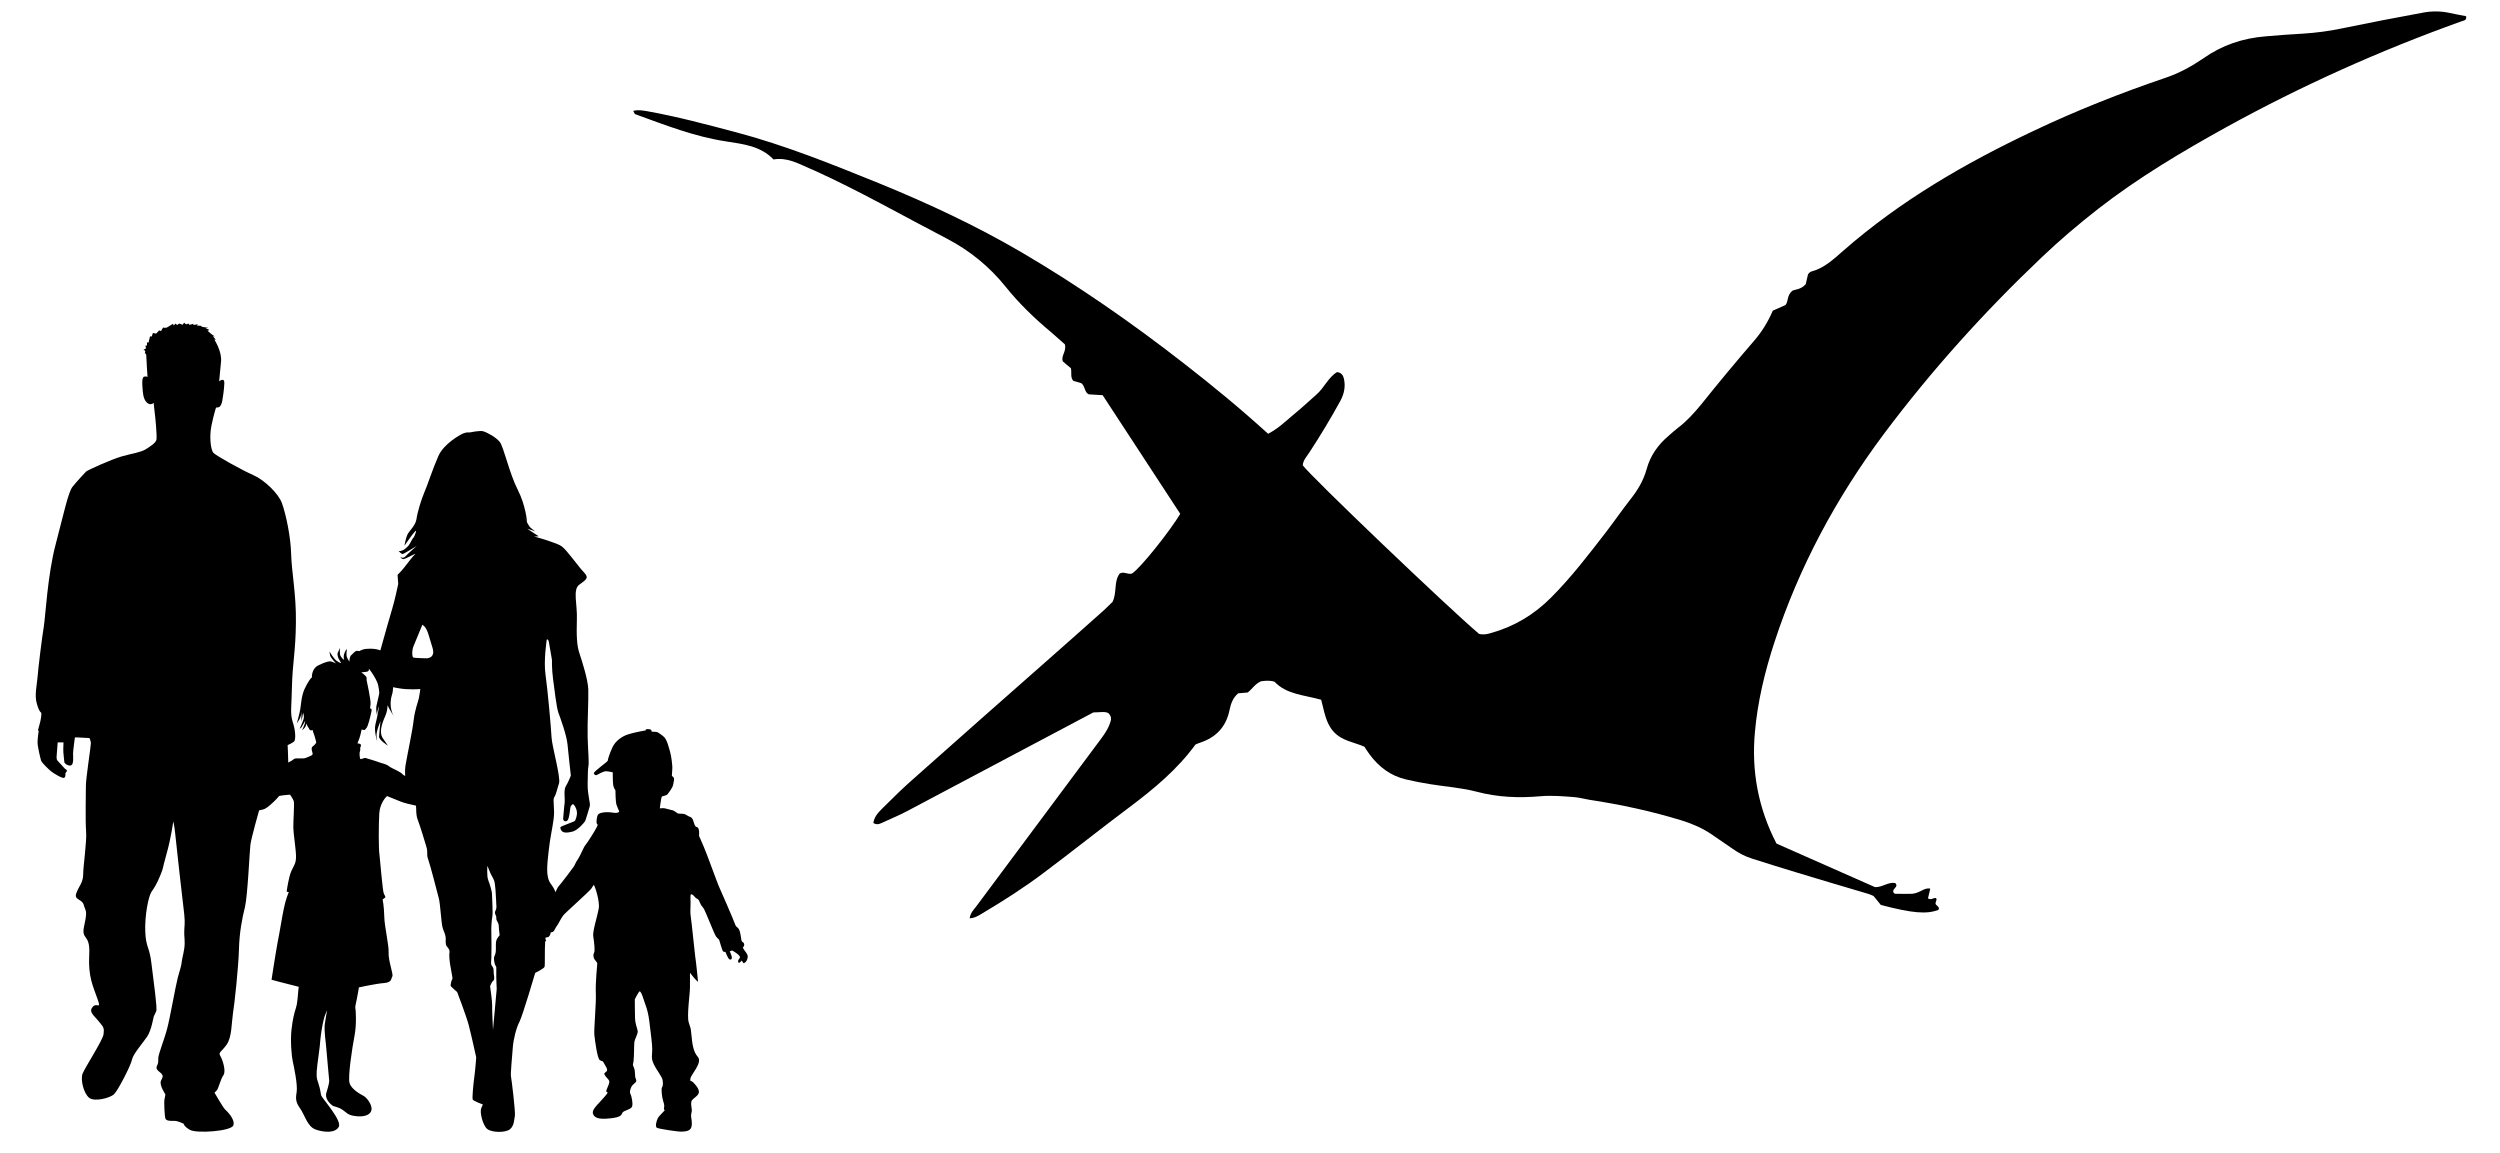
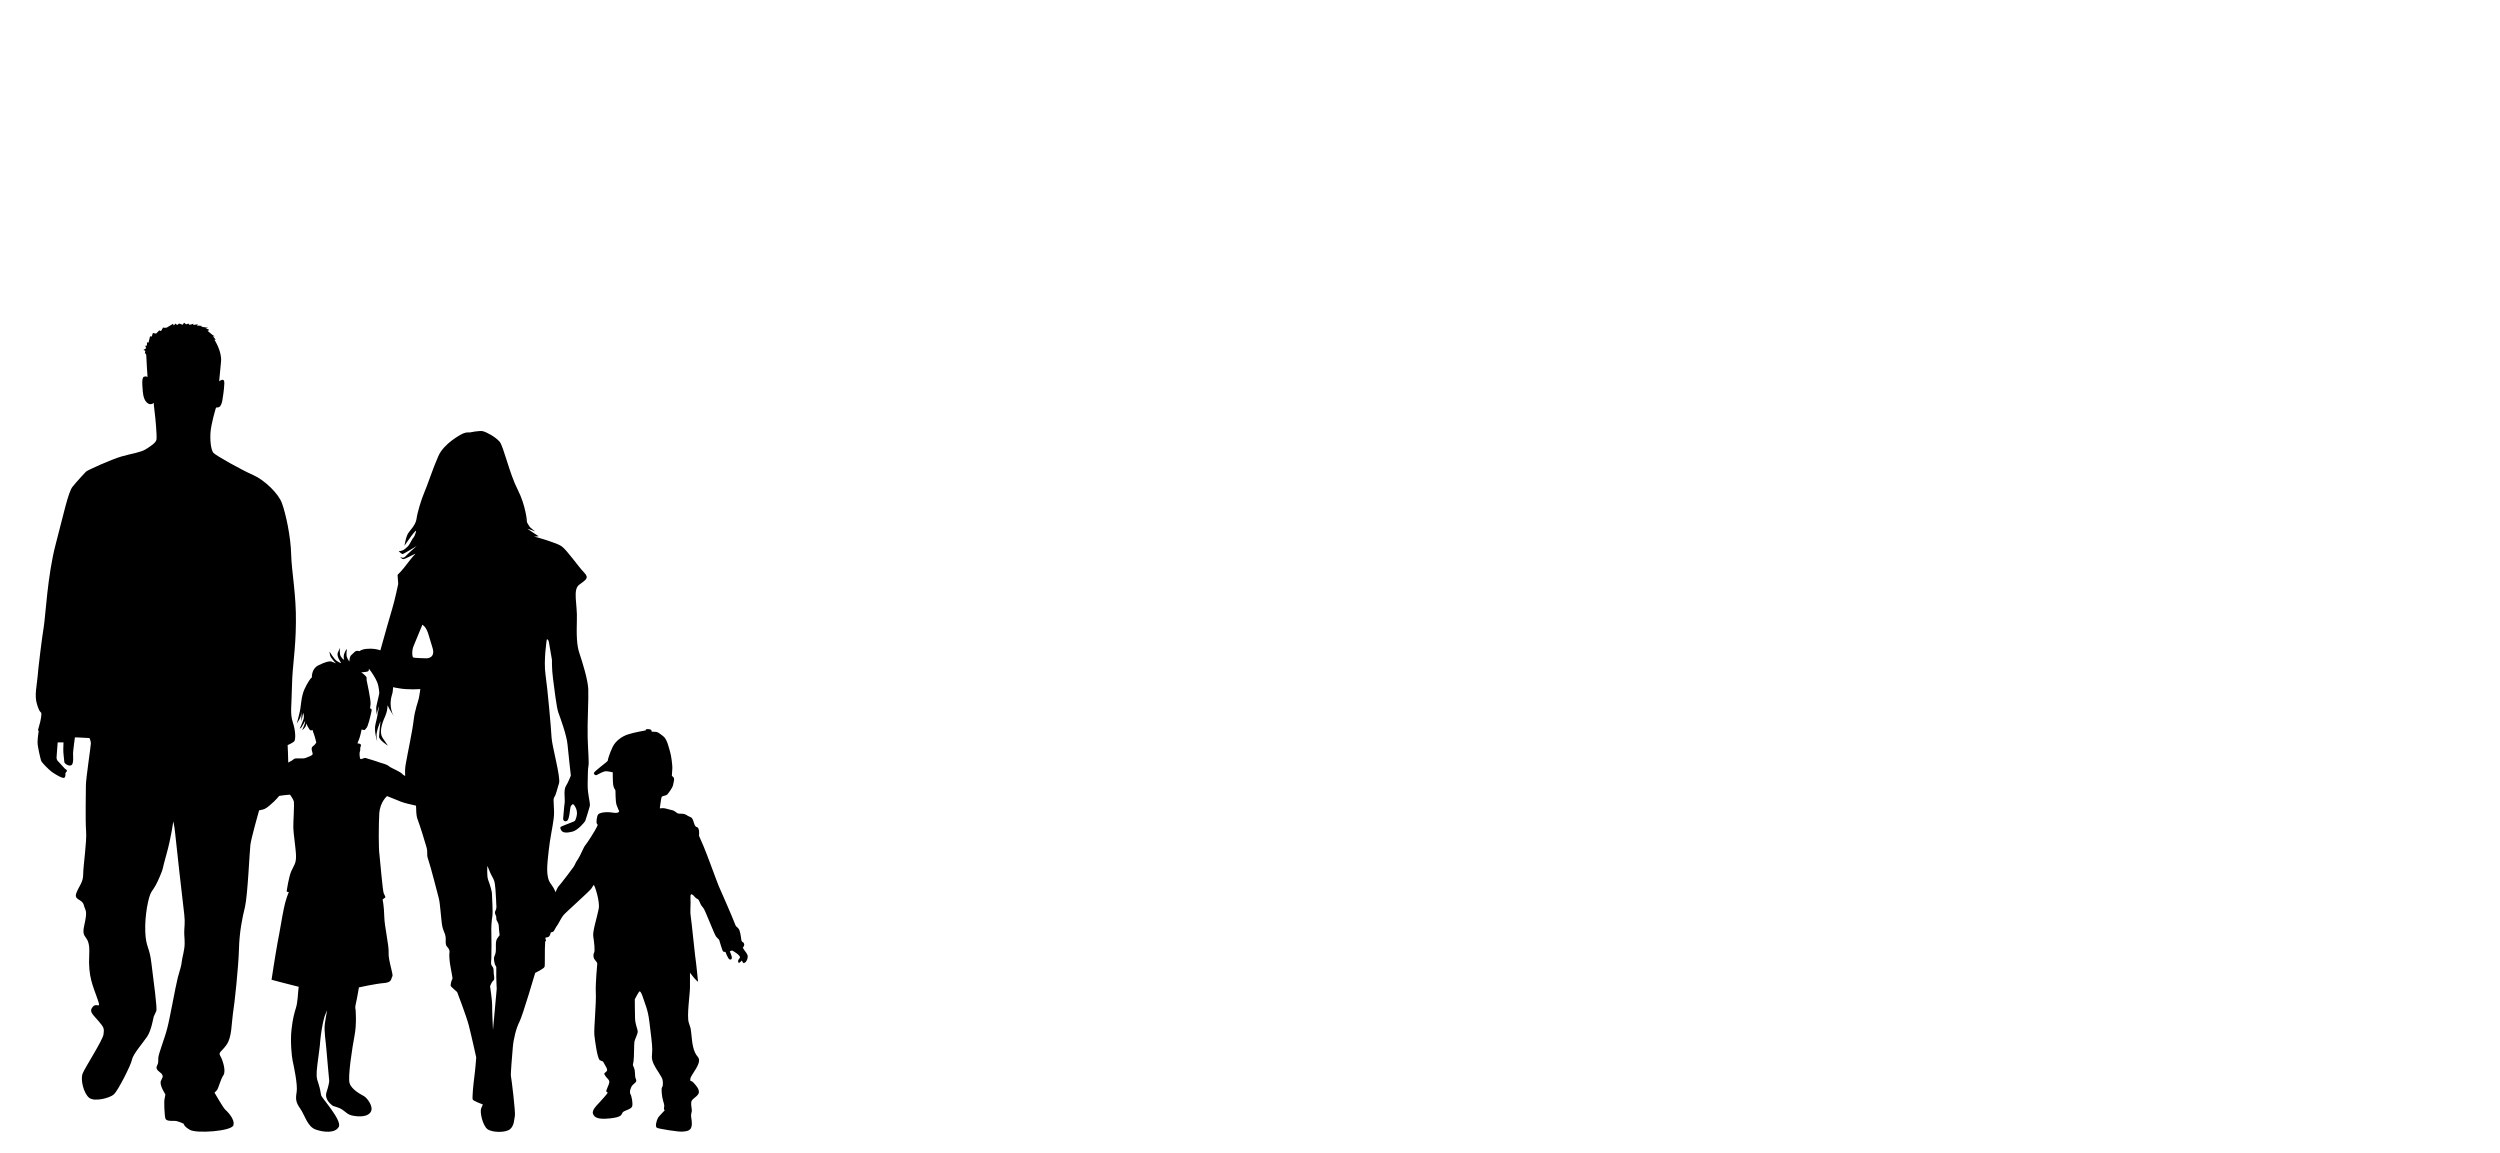
<svg xmlns="http://www.w3.org/2000/svg" id="Layer_1" viewBox="0 0 1194.6 550.8">
  <g id="Layer_1-2">
    <g id="pteranodon-">
      <path d="M357.13,456.27c-.5-1.19-1.49-2.18-1.69-2.58s-.5-.89-.5-.89c0,0,.99-.89,.59-1.88-.3-.99-.99-.4-1.29-1.78-.2-1.39-.5-4.46-1.39-5.45-.79-.99-1.19-.69-1.69-2.28-.5-1.59-7.14-16.76-7.73-18.05-.59-1.29-5.75-15.57-7.14-18.74-1.39-3.17-2.28-5.26-2.28-5.26,0,0,.5-3.87-1.09-4.16-1.59-.4-1.19-4.07-2.97-4.76-1.78-.59-1.98-1.49-3.87-1.59-1.78-.1-1.78,0-2.28-.2s-1.49-1.39-2.97-1.59c-1.49-.3-3.27-.99-4.16-.89-.89,.1-1.39,.1-1.39,.1,0,0,.59-4.86,.89-5.45s1.98-.5,2.68-1.19c.59-.69,2.48-3.07,2.78-4.56,.3-1.39,.69-2.88,.3-3.47-.5-.59-.89-.89-.89-.89,0,0,.1-1.88,.2-3.17,.2-1.29-.5-6.64-1.09-8.43s-1.29-5.85-3.27-7.34-2.58-2.08-3.77-2.08-1.78-.1-1.78-.1c0,0,.3-.79-.79-1.09-1.09-.2-1.88-.1-1.98,.2v.3s-5.65,.99-8.33,1.88c-2.68,.79-6.05,2.97-7.54,6.15s-2.28,5.95-2.28,6.45-6.94,5.26-6.64,6.05c.2,.69,.89,1.19,1.59,.69,.69-.4,3.07-1.69,4.16-1.69,.99,0,3.27,.5,3.27,.5,0,0,0,4.56,.2,5.95s.89,2.38,1.09,2.68c.1,.3-.1,5.26,.59,7.14,.69,1.88,1.19,2.78,1.19,2.78,0,0,.1,1.29-3.27,.69-3.37-.5-6.25,.1-6.84,.99s-.89,3.57-.59,4.26c.3,.69,.79,0,0,1.69s-4.56,7.64-5.45,8.63-2.28,4.86-3.57,6.74c-1.29,1.78-1.29,2.58-2.08,3.67-.79,1.09-4.46,6.05-5.95,7.83-1.39,1.78-1.39,1.39-2.18,3.17-.1,.3-.3,.69-.5,1.09-.4-1.29-1.19-2.58-2.28-4.07-2.48-3.37-1.69-9.02-.99-15.57s1.78-10.61,2.38-15.37c.69-4.76-.59-9.22,.3-10.41s1.39-3.97,2.28-6.64c.89-2.78-3.37-17.75-3.57-21.92-.2-4.26-1.88-23.11-2.88-29.95-.99-6.84,.59-16.76,.59-16.76,.59-.59,.99,.99,.99,.99l1.49,8.63s-.1,4.36,.5,8.92,1.69,13.98,2.58,16.36,3.97,10.81,4.36,15.17c.4,4.46,1.59,14.87,1.59,14.87,0,0-1.19,3.17-2.38,5.06-1.19,1.88-.3,6.25-.59,8.13-.3,1.78-.5,5.85-.69,7.14-.2,1.29,.99,1.98,1.98,1.19s1.29-5.65,1.49-6.35c.1-.59,.79-1.49,1.19-1.49s1.59,1.49,1.88,3.57-.79,4.07-.89,4.36-2.88,1.19-4.96,2.08-2.48,.79-1.69,2.38c.89,1.59,3.17,1.29,5.55,.69,2.28-.59,5.65-4.26,6.05-5.26s1.59-5.16,2.08-6.74c.5-1.59-1.09-5.16-.99-10.91s.1-6.74,.4-8.53c.3-1.69-.2-6.94-.4-13.59-.2-6.64,.5-18.35,.3-23.01s-2.88-13.09-4.16-16.96c-1.39-3.87-1.49-9.02-1.29-16.26,.3-7.24-2.08-14.28,1.09-16.66s4.96-3.17,2.38-5.85c-2.68-2.68-8.23-10.81-10.81-12.59-2.08-1.49-10.61-3.97-13.19-4.66,.99,.1,2.28-.1,2.28-.1,0,0-5.75-3.67-5.26-3.57,.5,.1,3.67,1.29,3.67,1.29,0,0-1.19-.79-2.28-1.78s-3.27-5.55-3.27-5.55l1.59,2.97s-.5-7.83-4.46-15.57c-3.97-7.73-6.74-20.63-8.63-22.91-1.98-2.38-6.35-4.66-8.03-5.06-1.69-.4-6.25,.59-6.25,.59,0,0-1.49-.2-2.97,.4-1.49,.59-9.52,4.96-12.1,11.01-2.68,6.05-5.16,13.88-6.74,17.45-1.49,3.57-3.27,9.42-3.67,12.59-.5,3.17-3.57,5.65-4.36,7.44-.79,1.69-1.39,5.26-1.39,5.26,0,0,6.54-9.72,5.45-6.45-1.09,3.37-.99,1.78-2.18,4.16-1.19,2.38-1.59,2.58-2.97,3.77-1.39,1.19-3.07,1.09-3.07,1.09,0,0,1.39,1.39,1.88,1.39s6.74-3.87,6.74-3.87c0,0-4.07,3.57-5.35,4.96-1.29,1.39-2.48,.2-2.48,.2,0,0,.59,1.29,1.69,1.09,1.19-.2,6.45-3.27,5.35-2.28s-2.97,3.57-5.26,6.45-3.07,3.07-3.07,3.57,.3,4.16,.3,4.16c0,0-1.59,7.73-2.88,11.9-.79,2.78-3.57,12.1-5.65,19.83-2.88-1.09-6.84-.89-8.33-.4-.69,.2-1.29,.5-1.69,.79-2.08-.69-2.68,.99-3.67,1.69-1.19,.79-1.09,3.27-1.09,3.27,0,0-.69-.79-1.19-2.08-.5-1.29,0-3.87,0-3.87,0,0-.69,.4-1.29,2.18-.59,1.78,0,2.97,0,2.97,0,0-.69-.2-1.59-1.59-.89-1.29-.4-3.87-.4-4.07s0,0-.99,1.98,1.49,4.96,1.49,5.16c0,.1-.79-.1-2.08-.99-1.29-.79-3.47-4.46-3.47-4.46,0,0,0,.69,.3,1.88,.3,1.19,2.78,3.77,2.78,3.77,0,0-1.19-.59-2.18-.89s-2.97,.2-6.35,1.88c-3.27,1.69-2.97,5.75-2.97,5.75l-.3,.2c-.3,.2-1.78,2.18-3.27,5.45s-1.69,8.03-1.98,9.52c-.2,1.39-1.69,6.94-1.69,6.94,0,0,.2-.5,1.19-1.98,.89-1.39,1.39-4.46,1.39-4.76,0,.1-.1,.59-.3,2.18-.2,1.88,.1,3.47,.1,3.47l.1-1.19c.2-1.19,.59-2.97,.59-2.97,0,0,.5,1.39,.3,2.48-.1,1.09-1.98,5.16-1.98,5.16,0,0,.2-.2,.69-.5,.4-.4,1.98-3.37,1.98-3.37,0,0-.1,.69-.2,1.29-.1,.59-1.29,3.27-1.29,3.27,0,0,1.29-.99,1.69-1.88,.3-.89,.3-1.39,.3-1.39l.1,.3c.1,.4,.99,1.98,1.49,2.68s1.49,.2,1.49,.2c0,0,0,.59,.5,1.78,.5,1.19,1.19,4.16,1.19,4.16,0,0-.4,.99-1.69,1.88s.3,3.37-.1,3.87c-.4,.5-1.29,.89-2.38,1.29-1.09,.4-1.19,.69-3.87,.59-2.78-.1-2.28,.1-3.57,.99-.4,.2-.99,.59-1.78,.99,0-2.68-.3-8.33-.3-8.33,0,0,2.78-1.19,3.27-1.98s.69-4.56-.79-8.92c-1.39-4.36-.59-7.24-.4-17.35,.2-10.11,1.78-17.06,1.88-30.34,.2-13.29-2.08-24.39-2.28-32.72-.2-8.43-2.58-19.34-4.36-24.2-1.69-4.86-8.63-11.3-13.68-13.49-5.06-2.18-18.25-9.52-19.14-10.71-.89-1.09-1.59-4.56-1.39-9.12,.2-4.56,2.68-12.49,2.68-12.49,0,0,.89,.1,1.59-.3,.69-.4,1.19-1.78,1.39-2.88,.2-1.09,.89-5.35,.99-8.43s-2.48-.89-2.48-.89c0,0,.4-4.46,.89-9.32,.59-4.86-3.17-10.61-3.17-10.61,0,0,.79,.1,.59-.1-.2-.2-1.29-1.49-1.29-1.49h.89s-.3-.2-.99-.59c-.69-.5-2.48-2.08-2.48-2.08,0,0,.89-.2,.79-.4s-1.69-.79-1.69-.79l1.29-.2-3.67-.59s.89-.2,.69-.3c-.2-.1-2.48-.2-2.48-.2l.5-.59-2.28,.3,.1-.59s-1.69,.59-1.88,.5c-.3-.1-.4-.59-.4-.59l-1.19,.4-.99-.79-.69,.99s-1.69-.69-1.69-.59c-.1,.2-.99,.69-.99,.69l-.69-.69s-.79,.79-.79,.89c-.1,.2-.4-.79-.4-.79,0,0-2.68,1.59-2.78,1.69,0,.2-1.49,.3-1.59,.2-.2-.1-.4-.1-.4-.1l-.99,1.69-.89-.3s-.99,1.09-1.29,1.39c-.3,.3-1.69-.2-1.69-.2,0,0-.5,1.59-.59,1.69-.2,.2-.79-.1-.79-.1l-.69,2.97h-.79s.1,1.39-.1,1.49-.69,.1-.69,.1l.4,1.19-1.29,.79,.89,.4-.2,1.29s.69-.2,.69,1.29c0,1.59,.59,10.02,.59,10.02,0,0-.4-.59-1.69-.2-1.19,.4-.79,4.26-.69,5.65s.2,4.96,1.98,6.64c1.78,1.78,3.37,.2,3.37,.2,0,0,0,1.49,.4,4.26s1.19,11.7,.89,13.29c-.3,1.59-2.78,3.17-5.16,4.66-2.38,1.49-6.54,1.98-11.4,3.37s-16.56,6.64-17.16,7.34c-.59,.59-4.36,4.66-6.35,7.14-2.08,2.48-4.26,12.99-8.13,27.67s-4.86,34.71-5.65,39.27c-.79,4.66-2.68,19.93-2.97,24-.3,3.97-1.59,8.83-.3,12.89,1.19,4.07,1.88,3.87,2.08,4.26,.2,.3-.1,3.37-1.09,6.45s-.1,1.88-.1,1.88c0,0-.59,3.57-.59,5.75s1.39,7.73,1.69,8.73,3.87,4.46,4.96,5.26c.99,.79,5.16,3.37,6.05,2.97s.59-2.28,.59-2.28c0,0,.4-.3,.69-.89,.3-.59-.59-.89-.99-1.29s-3.07-3.27-3.47-3.77-.5-1.29-.4-2.18c.1-.79,.5-6.54,.5-6.54h2.78s0,1.19-.1,3.07,.5,5.65,.5,6.35,2.18,2.18,3.37,1.49c1.19-.69,.79-4.26,.79-5.55s.89-7.73,.89-7.73h1.09l5.85,.3s.69,1.29,.69,2.58c0,1.19-2.38,16.86-2.38,20.03s-.3,16.96,.1,21.92c.4,4.96-1.39,16.56-1.39,20.53s-1.98,5.55-3.27,9.02,2.78,2.68,3.57,5.75c.79,3.07,1.88,2.18,.2,9.72-1.69,7.54,2.97,3.37,2.38,13.98s1.88,15.07,3.87,20.92c2.08,5.75-.2,1.69-2.18,3.97-1.98,2.38,.1,3.67,2.78,6.84,2.68,3.17,2.68,3.47,2.38,6.25s-8.83,15.87-10.02,18.84c-1.09,2.97,.5,9.32,3.07,11.5,2.58,2.18,10.11,.1,11.9-1.59,1.88-1.69,8.13-13.88,8.63-16.56s5.16-7.93,7.24-11.01,2.97-9.12,3.17-9.62c.2-.4,.59-1.29,1.19-2.58,.59-1.19-1.29-14.38-2.28-22.61-.89-8.23-2.68-7.64-2.97-15.37s1.49-16.76,2.97-19.04c1.59-2.28,2.38-3.47,4.16-7.73,1.78-4.26,.69-2.08,2.97-10.11s3.27-15.77,3.27-15.77c0,0,.5,1.59,.89,5.45s3.77,34.51,4.36,38.87c.5,4.46,0,5.95,0,8.53s.2,2.28,.2,5.45-1.19,6.74-1.39,8.73c-.2,1.98-.59,2.97-1.88,7.54-1.19,4.66-3.77,19.54-5.06,24.29-1.19,4.76-4.16,12.1-4.26,14.08-.1,1.88,.2,2.18-.69,3.97-.89,1.88,1.98,2.97,2.48,3.97,.5,1.09,.5,.89-.5,2.97-.99,1.98,2.08,6.54,2.08,6.54,0,0-.1,1.19-.4,2.28-.3,1.19,0,7.83,.4,9.22,.4,1.39,2.97,1.19,4.46,1.19s3.87,1.19,4.16,1.29c.3,.1,0,1.19,3.07,2.97,3.07,1.88,20.03,.69,20.82-2.18,.89-2.88-3.07-6.74-3.97-7.54s-5.06-8.03-5.06-8.03l1.09-1.09c.79-.79,1.78-5.26,3.17-7.24,1.39-1.98-.4-7.44-1.49-9.22s.59-1.88,3.07-5.45,2.28-10.11,2.97-14.78c.79-4.66,2.68-22.71,2.88-30.74,.2-7.93,1.49-14.68,2.88-20.23,1.29-5.55,2.18-26.28,2.58-29.65,.4-3.27,4.16-16.46,4.16-16.46,0,0,.2-.1,1.69-.4s2.88-1.59,3.57-2.18c.5-.4,2.58-2.18,4.36-4.36,2.28-.4,5.16-.59,5.16-.59,0,0,1.39,1.88,1.78,3.07,.4,1.19-.3,10.21-.2,12.79,0,2.48,1.29,10.41,1.29,13.68s-.89,4.07-2.18,6.84-2.18,9.12-2.28,9.72c0,.59,1.09,.3,.99,.5s-1.59,3.77-2.38,7.93c-.89,4.26-1.78,10.21-2.97,16.16-1.09,5.95-2.88,17.75-2.88,17.75,0,0,.3,.1,4.07,1.09,3.87,.99,8.92,2.28,8.92,2.28l-.2,1.69c-.2,1.69-.3,5.65-1.09,8.23-.79,2.58-1.59,5.26-2.18,10.71-.59,5.45,.1,12.69,.59,14.87s2.48,11.4,1.88,14.87-.3,4.96,1.78,7.93,3.37,8.53,7.34,9.92,9.32,1.78,11.01-1.29c1.69-3.07-8.03-13.68-8.43-15.07-.3-1.39-.4-2.97-1.29-5.65-.99-2.68-1.09-4.07-.5-9.02,.59-4.96,1.19-8.23,1.39-11.6,.3-3.37,1.09-7.73,1.59-9.72,.4-2.08,1.69-4.66,1.69-4.66,0,0-.59,2.78-1.09,6.35s.5,8.92,.69,11.9,1.39,15.07,1.39,15.47-.2,2.08-1.29,5.45,2.08,5.75,2.68,6.25c.5,.59,2.78,.69,4.86,2.08,2.08,1.39,2.48,2.48,5.55,2.97,2.97,.5,6.94,.4,8.13-2.08,1.29-2.38-1.78-6.54-3.47-7.44s-5.85-3.17-6.74-6.15c-.89-2.97,1.29-17.06,2.38-22.71,1.09-5.65,.5-12.1,.5-12.3s-.4-.89,.1-2.88,1.49-7.83,1.49-7.83c0,0,8.03-1.78,12-2.08,3.97-.3,3.27-2.18,3.97-3.17,.59-.99-1.98-7.54-1.78-11.3,.2-3.67-1.98-12.4-2.08-17.35-.1-4.86-.79-8.13-.79-8.13,0,0,.5-.4,1.09-.79,.5-.4,0-.89-.5-1.98-.59-1.09-1.69-15.27-2.08-18.44-.5-3.17-.4-14.78-.1-20.03,.4-5.26,3.67-8.23,3.77-8.13,.1,0,4.86,1.98,6.64,2.68,1.19,.5,4.76,1.39,7.14,1.88,.2,2.18-.1,4.26,.79,6.64,1.19,3.17,3.07,9.22,4.07,12.69,1.09,3.57-.1,3.37,.99,6.45s4.36,15.87,5.06,18.54c.69,2.68,1.09,10.71,1.69,13.49,.59,2.68,1.78,3.57,1.59,6.64-.1,3.07,.69,2.58,1.49,4.07s0,.89,.3,4.56c.2,3.57,1.78,9.52,1.39,9.82-.4,.3-.99,2.88-.79,3.27s3.07,2.88,3.07,2.88c0,0,4.36,11.3,5.55,15.87,1.19,4.56,3.57,15.37,3.57,15.37,0,0-.4,5.65-.89,9.22-.5,3.57-1.09,10.11-.79,10.91,.3,.69,4.86,2.38,4.86,2.38l-.79,1.78c-.79,1.78,.69,8.13,2.88,9.92s9.02,1.88,11.01,0,1.78-4.56,2.18-6.15c.4-1.59-1.59-17.85-1.88-19.14-.2-1.29,.59-9.52,.89-13.59,.3-4.07,1.69-9.52,3.17-12.3s7.54-23.4,7.54-23.4c0,0,4.07-1.98,4.46-2.88,.3-.79,0-7.93,.3-12.1,.3-.1,.4-.3,.4-.5s-.1-.5-.3-.79c0-.2,.1-.4,.1-.59h0c.5-.1,1.49-.2,1.78-.69,.5-.59,.69-1.78,.69-1.78,0,0,1.19-.2,1.49-.69,.2-.5,1.69-2.97,1.88-3.07,.1-.1,1.59-3.07,2.58-4.36s12.3-11.3,13.39-12.79,.89-1.78,1.29-1.69c.4,.2,2.97,7.83,2.28,11.3-.59,3.47-3.07,10.91-2.58,13.29,.4,2.38,.89,6.84,.4,7.64-.5,.79-.5,2.38,.3,3.37,.79,.89,1.29,1.59,1.19,1.98,0,.3-.89,9.02-.69,13.78,.3,4.76-.99,17.45-.69,20.23s1.39,11.11,2.58,12c1.19,.79,1.39,.1,2.08,1.59,.69,1.39,1.98,2.88,1.19,3.77-.79,.89-1.59,.69-.69,2.08,.89,1.39,2.18,1.98,1.98,3.27s-1.78,3.97-1.39,4.36,.69,.4,.59,.59c0,.2-2.88,3.57-4.07,4.76-1.09,1.19-3.67,3.57-2.88,5.35,.69,1.78,2.58,2.68,8.13,2.08,5.55-.59,5.35-1.69,5.95-2.78,.59-.99,4.07-1.49,4.56-2.88,.5-1.29-.2-4.96-.79-5.95-.59-.99,.1-3.37,1.09-4.36s2.18-1.39,1.49-2.88-.1-3.47-.89-5.35c-.79-1.88-.5-.89-.2-3.17,.3-2.28,.2-7.93,.4-9.22,.2-1.29,1.69-3.77,1.59-5.06-.1-1.19-1.19-3.17-1.29-6.35-.1-3.17-.1-8.92-.1-8.92,0,0,1.88-3.67,2.28-3.77,.5,0,1.09,1.19,1.88,3.67,.69,2.38,2.08,4.86,2.78,10.71,.69,5.95,1.39,10.51,1.39,13.39s-.69,3.97,.69,6.94c1.39,2.97,3.87,5.85,4.26,7.64,.3,1.78,.1,3.17-.3,3.57-.4,.4-.1,4.46,.59,6.54s.5,2.48,.4,3.07,0,1.09,.3,1.19c.3,.1-2.68,2.68-3.27,3.87-.59,1.19-1.39,3.87-.5,4.56,.89,.59,10.51,1.98,11.9,1.88s3.27-.1,4.26-1.39c.89-1.29,.59-3.77,.3-5.35-.3-1.59,.3-2.48,.3-3.37s-.79-3.87,.1-4.96,3.27-2.28,3.27-3.87-1.29-3.07-2.58-4.46c-1.29-1.39-1.78-.2-1.49-1.98,.2-1.78,5.95-7.64,3.57-10.31-2.38-2.68-2.68-6.74-3.07-10.51-.4-3.87-.3-2.78-1.29-5.95s.59-13.68,.59-16.86v-6.94s2.08,2.78,2.97,3.57l.89,.79s-.89-9.22-1.39-12.4c-.4-3.17-1.69-16.26-2.08-18.64s-.1-3.87-.1-6.74-.5-4.96,1.19-3.67c.59,.5,1.19,1.39,1.59,1.59s.99,.2,1.59,1.78c.59,1.49,.89,1.78,1.78,2.88s5.16,12.49,6.05,13.59,1.39,1.29,1.49,1.69c.1,.3,1.49,5.06,1.78,5.35s1.19,.3,1.19,.3c0,0,1.19,3.27,1.98,3.57,.79,.3,1.09-.3,1.09-.89,0-.69-.99-2.97-.99-2.97,0,0,.79-.4,1.09-.4,.2,0,2.38,1.39,2.97,1.98s.89,.99,.79,1.39-.89,.99-.89,1.59,.2,1.09,.59,.89,1.19-1.09,1.19-1.09c0,0,.79,1.88,1.29,1.09,.99-.3,1.88-2.58,1.39-3.77Zm-159.55-147.46c.89-2.18,4.26-10.31,4.26-10.31,2.68,1.78,2.97,5.45,4.76,10.81s-2.78,5.26-2.78,5.26c0,0-5.75-.1-6.35-.4-.5-.2-.79-3.07,.1-5.35Zm-11.7,57.32c-1.39-1.09-3.17-1.29-4.46-1.78-1.19-.5-6.45-2.08-6.84-2.18-.5-.1-2.08,.79-2.38,.5-.3-.3-.59-2.68-.2-3.67,.4-.89-.2-1.09,.4-2.48,.59-1.29-1.59-1.29-1.59-1.29,0,0,.3-.99,.79-2.08s1.19-4.56,1.19-4.56l.89,.2c.89,.2,.69-.2,1.39-.89,.79-.69,1.98-5.85,2.38-7.73,.5-1.88-.59-1.59-.59-1.59,0,0-.1-.2,.2-1.98,.3-1.69-1.88-11.6-1.88-11.6v-1.09c.1-.79-2.58-2.68-2.58-2.68,0,0,.5,.1,2.38-.2,1.19-.2,1.29-.4,1.29-1.49,1.49,1.78,3.27,4.76,3.87,6.25,.99,2.18,1.09,5.45,1.09,5.45,0,0-.59,2.97-1.19,5.35-.69,2.38,.1,4.96,.1,4.96l.1-.99c.1-.89,.89-3.37,.89-2.97-.1,.4-.79,4.96-1.69,8.33s.79,8.23,.79,8.23l-.3-2.28c-.3-2.28,1.88-7.24,1.88-7.24,0,0-.59,5.65-.69,7.34-.1,1.59,4.26,4.36,4.26,4.36,0,0-.99-1.39-2.58-3.77-1.49-2.38-.69-6.05,1.29-10.41,.79-1.78,1.09-3.67,1.09-5.16,.99,2.18,2.78,4.86,3.07,5.35-.4-.59-2.68-4.66-.99-10.21,.4-1.19,.5-2.38,.59-3.77,.89,.2,1.78,.4,2.58,.5,4.66,.89,10.41,.4,10.41,.4,0,0-.3,2.58-.69,4.36s-1.88,5.45-2.48,10.41c-.5,4.86-2.97,16.16-3.87,21.52-.3,1.88-.3,3.67-.2,5.26-.4-.2-.69-.4-.99-.59-1.19-1.59-5.35-2.97-6.74-4.07Zm51.37,83c-.4,.99-.3,2.88-.3,4.56s-.3,2.28-.79,3.47c-.4,1.19,.3,3.57,.3,3.57l.69,1.39v2.58c-.1,1.49,.2,7.83,.2,7.83l-1.78,19.63s-.5-10.02-.4-11.7c.1-1.69-.99-9.22-.99-9.22,0,0,.69-1.98,1.59-2.68,.89-.69,0-2.97,.1-4.56s-.59-2.08-.99-2.78c-.4-.59-.2-2.08-.1-3.37,.1-1.29,.1-10.91,0-12.59-.1-1.78,.1-5.35,.5-7.54,.3-2.18-.2-9.32-.2-10.41,.1-1.09-.99-4.76-1.78-6.74s-.4-6.84-.4-6.84c0,0,.99,2.48,1.39,3.37,.3,.89,1.39,2.38,1.88,3.87s.79,6.54,.89,9.22c0,2.68,.5,3.37-.3,4.96-.79,1.49,.5,2.08,.4,3.57-.1,1.59,1.09,1.59,1.19,3.97,.1,2.38,.4,3.67,.4,4.16-.3,.5-1.09,1.29-1.49,2.28Z" />
-       <path d="M563.98,245.55c-12.3-18.84-24.69-37.78-37.09-56.72-2.38-.1-4.66-.3-6.64-.4-2.18-1.09-1.59-3.77-3.57-5.35-.99-.3-2.38-.69-3.77-1.09-1.59-1.59-.69-3.87-1.19-6.05-1.29-1.09-2.68-2.18-3.87-3.27-.99-2.68,1.88-4.66,.99-8.13-1.88-1.69-4.26-3.77-6.64-5.85-7.83-6.54-15.17-13.59-21.62-21.62-7.73-9.62-17.06-17.25-28.06-23.01-21.22-11.01-41.95-22.91-63.66-32.72l-2.08-.89c-5.45-2.38-10.71-5.35-17.16-4.26-6.25-6.54-14.68-7.34-22.71-8.63-15.07-2.28-29.15-7.83-43.33-12.99-.4-.1-.5-.79-.99-1.59,2.28-.59,4.26-.2,6.35,.1,14.48,2.58,28.56,6.35,42.74,10.11,23.6,6.25,46.11,15.37,68.62,24.49,23.3,9.52,46.01,20.13,67.73,32.82,27.07,15.87,52.85,33.81,77.55,53.05,13.78,10.71,27.17,21.72,40.36,33.72,4.56-2.28,8.13-5.75,11.9-8.92,3.87-3.17,7.54-6.54,11.21-9.82,3.77-3.27,5.65-8.23,9.82-10.71,2.08,.2,2.88,1.49,3.27,2.97,.89,3.77,.2,7.34-1.69,10.81-4.56,8.33-9.42,16.36-14.58,24.29-1.29,2.08-3.17,3.87-3.37,6.45,4.16,5.65,68.72,67.33,84.19,80.52,1.98,.59,3.87,.2,5.85-.4,11.01-3.07,20.43-8.73,28.56-16.86,9.72-9.72,18.05-20.63,26.38-31.43,3.97-5.16,7.64-10.51,11.6-15.57,3.47-4.36,6.25-9.02,7.73-14.38,1.78-6.54,5.45-11.7,10.51-15.97,1.49-1.29,2.97-2.68,4.56-3.87,4.16-3.17,7.64-7.04,11.01-11.11,8.23-10.31,16.66-20.43,25.29-30.44,3.77-4.36,6.74-9.22,8.92-14.38,2.28-.99,4.26-1.88,6.05-2.68,1.59-1.88,.5-4.26,3.17-6.74,1.09-.79,4.26-.5,6.54-3.27,.3-1.29,.69-3.17,1.09-4.76,.59-.59,.99-1.09,1.39-1.19,6.25-1.59,10.81-5.95,15.47-10.02,27.17-23.8,58.11-41.75,90.64-57.12,20.63-9.82,41.95-18.25,63.56-25.58,6.45-2.18,12.3-5.45,17.85-9.22,9.02-6.35,18.84-9.62,29.85-10.51,5.95-.5,11.9-.99,17.85-1.29,6.15-.4,12.3-1.19,18.44-2.48,12.89-2.68,25.78-5.16,38.77-7.54,4.16-.79,8.43-.79,12.59,.1,2.68,.59,5.35,1.09,8.03,1.59,.5,2.18-1.39,2.08-2.58,2.58-38.67,13.88-76.06,30.64-112.05,50.47-21.12,11.7-41.85,24-60.99,38.87-9.42,7.34-18.54,15.07-27.17,23.3-27.47,26.08-52.85,54.24-75.56,84.59-22.61,30.34-40.36,63.27-52.16,99.36-4.56,13.98-8.03,28.26-9.32,42.94-1.69,18.44,1.49,36.19,10.31,53.25,15.67,6.94,31.53,13.98,47.1,20.82,3.57,.1,6.25-2.58,9.62-1.98,1.98,1.98-1.78,2.68-.79,4.56,.1,.1,.5,.59,.79,.59,3.27,.1,6.45,0,8.13,0,3.97-.4,5.65-3.07,8.63-2.48-.4,1.69-.79,3.27-1.09,4.66,1.59,1.09,2.58-.5,3.87-.1,.79,1.09-.99,2.28,.1,3.27,.69,.69,1.69,1.09,.99,2.38-5.75,2.08-12.2,1.59-27.47-2.38-.99-1.29-2.48-2.97-3.47-4.26-1.29-.59-1.98-.89-2.68-1.09-11.4-3.37-22.81-6.74-34.21-10.21-7.14-2.18-14.28-4.36-21.32-6.64-3.37-1.09-6.45-2.68-9.32-4.76-3.27-2.28-6.54-4.46-9.82-6.74-4.36-2.97-9.12-5.06-14.18-6.64-14.48-4.46-29.25-7.64-44.23-9.92-2.48-.4-4.86-1.09-7.34-1.29-5.35-.4-10.71-.89-16.26-.4-10.11,.89-20.23,.5-30.34-2.18-7.14-1.88-14.68-2.38-22.01-3.57-3.87-.59-7.83-1.39-11.7-2.28-7.34-1.69-12.99-5.95-17.45-12-.89-1.19-1.69-2.48-2.48-3.67-5.06-2.18-10.71-2.78-14.68-7.14-3.87-4.26-4.46-9.82-5.95-15.27-7.93-2.28-16.56-2.48-22.31-8.63-2.58-.79-4.86-.4-6.45-.2-2.97,1.29-4.16,3.67-6.35,5.35-1.49,.1-3.17,.3-4.56,.4-2.68,2.28-3.57,5.26-4.16,8.13-1.69,8.13-6.64,13.09-14.38,15.57-.5,.1-.89,.4-1.88,.79-8.43,11.6-19.63,21.02-31.43,29.85-13.78,10.31-27.17,21.02-40.95,31.34-9.32,7.04-19.24,13.39-29.25,19.34-1.88,1.09-3.67,2.38-6.25,2.48,.4-2.58,1.78-3.97,2.97-5.45,19.14-25.78,38.38-51.47,57.51-77.25,2.48-3.37,5.26-6.64,6.64-10.71,.5-1.49,.89-2.88-.89-4.66-1.69-.89-4.16-.3-7.14-.3-15.17,8.03-30.84,16.36-46.41,24.59-14.28,7.54-28.56,15.17-42.84,22.71-3.97,2.08-8.13,3.77-12.2,5.65-1.19,.59-2.38,.69-3.67-.1,.4-3.17,2.58-5.26,4.66-7.34,4.96-4.96,9.92-9.82,15.17-14.38,20.82-18.54,41.75-36.99,62.67-55.43,8.73-7.73,17.55-15.47,26.28-23.3,2.08-1.78,3.97-3.77,5.55-5.26,2.18-4.66,.5-9.62,3.37-13.49,1.98-1.19,3.87,.59,5.85,0,4.07-2.48,18.54-20.82,23.11-28.56Z" />
    </g>
  </g>
</svg>